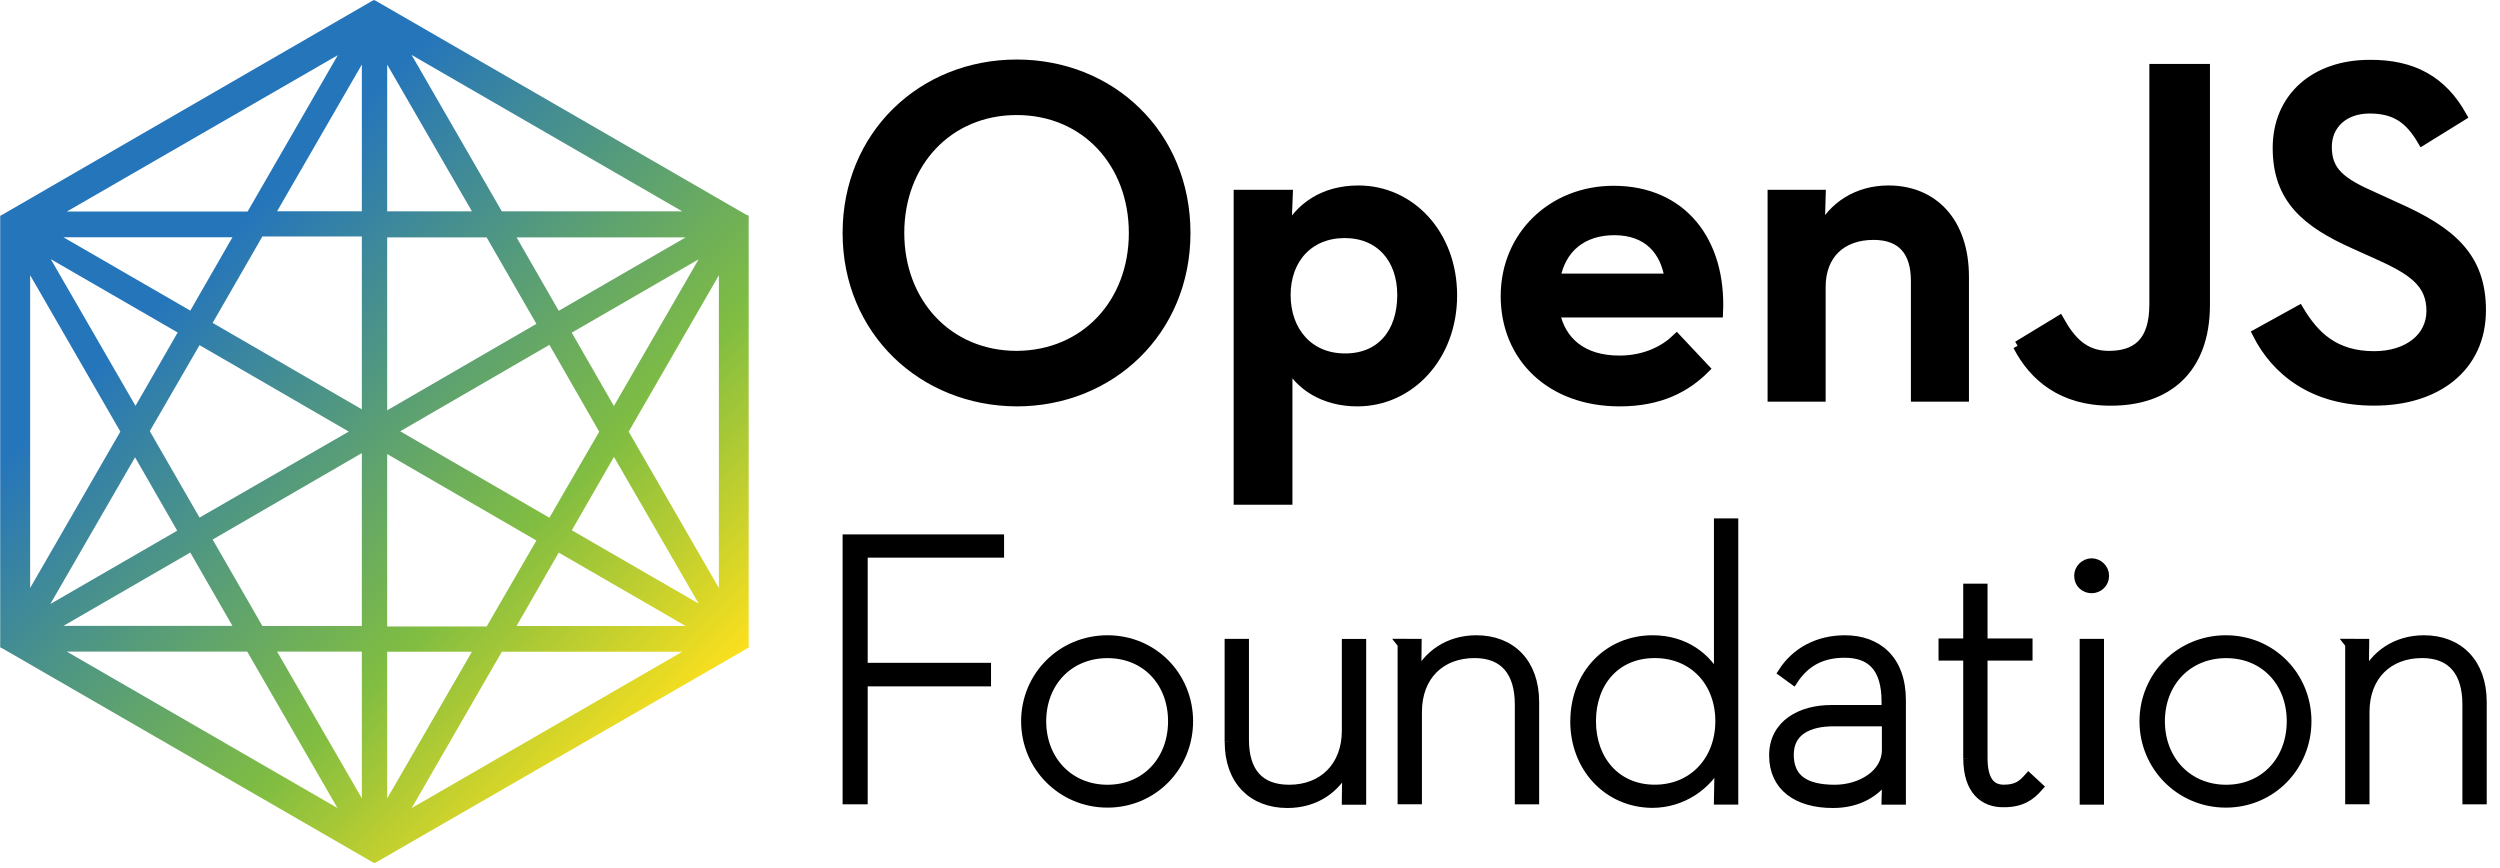
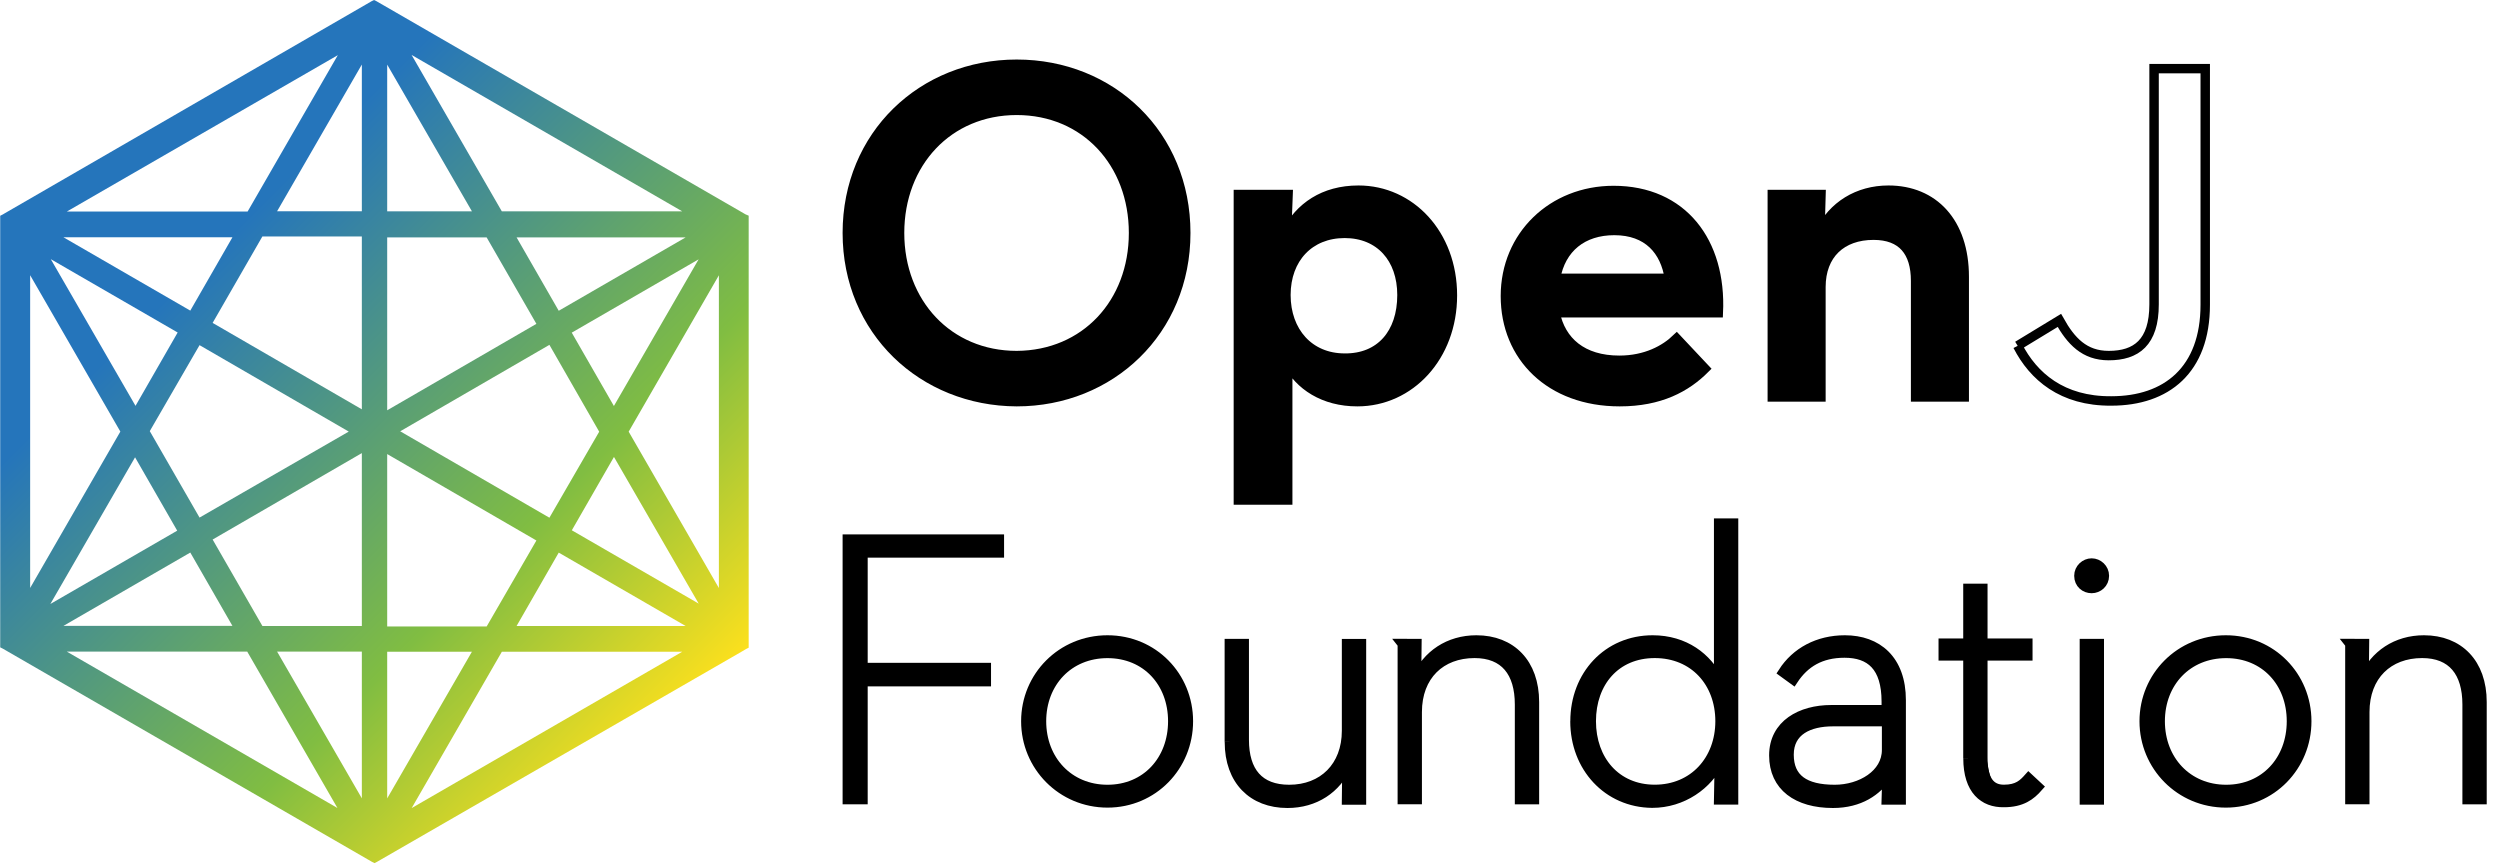
<svg xmlns="http://www.w3.org/2000/svg" width="170" height="59" viewBox="0 0 170 59" fill="none">
  <path d="M50.714 14.586L25.605 0.085L25.434 0L25.264 0.085L0.33 14.5L0.185 14.586L0.014 14.671V44.019L0.185 44.104L25.294 58.605L25.465 58.69L25.636 58.605L50.398 44.331L50.739 44.13L50.91 44.044V14.666L50.709 14.581L50.714 14.586ZM22.971 3.751L16.837 14.385H4.544L22.971 3.751ZM15.806 16.134L12.94 21.122L4.312 16.134H15.806ZM13.569 23.47L23.715 29.348L13.569 35.195L10.185 29.317L13.569 23.47ZM12.081 22.61L9.215 27.598L3.453 17.623L12.081 22.61ZM2.05 18.714L8.184 29.348L2.05 39.981V18.714ZM9.184 31.097L12.05 36.085L3.423 41.072L9.184 31.097ZM12.94 37.573L15.806 42.561H4.312L12.94 37.573ZM4.544 44.31H16.812L22.946 54.944L4.544 44.31ZM24.605 54.286L18.843 44.31H24.605V54.286ZM24.605 42.566H17.842L14.459 36.688L24.605 30.811V42.561V42.566ZM24.605 27.834L14.459 21.957L17.842 16.079H24.605V27.829V27.834ZM24.605 14.365H18.843L24.605 4.389V14.365ZM38.879 22.62L47.507 17.633L41.745 27.608L38.879 22.62ZM40.744 29.358L37.36 35.205L27.214 29.328L37.36 23.45L40.744 29.353V29.358ZM37.994 21.132L35.128 16.144H46.622L37.994 21.132ZM46.39 14.37H34.123L27.988 3.736L46.39 14.37ZM26.329 4.394L32.091 14.37H26.329V4.394ZM26.329 16.144H33.092L36.475 22.022L26.329 27.9V16.149V16.144ZM26.329 30.876L36.475 36.754L33.092 42.601H26.329V30.881V30.876ZM26.329 44.316H32.091L26.329 54.291V44.316ZM27.994 54.949L34.127 44.316H46.395L27.994 54.949ZM35.128 42.566L37.994 37.578L46.622 42.566H35.128ZM38.884 36.06L41.75 31.072L47.512 41.047L38.884 36.06ZM48.884 39.986L42.75 29.353L48.884 18.719V39.986Z" fill="url(#paint0_linear_95_2276)" />
  <path d="M57.618 36.66H67.956V37.599H58.682V45.393H67.069V46.353H58.682V54.372H57.618V36.66Z" fill="black" stroke="black" stroke-width="0.642" />
  <path d="M69.757 49.045C69.757 45.986 72.198 43.519 75.309 43.519C78.42 43.519 80.809 45.986 80.809 49.045C80.809 52.105 78.416 54.597 75.309 54.597C72.202 54.597 69.757 52.105 69.757 49.045ZM79.749 49.045C79.749 46.406 77.949 44.432 75.309 44.432C72.669 44.432 70.821 46.406 70.821 49.045C70.821 51.685 72.674 53.684 75.309 53.684C77.944 53.684 79.749 51.685 79.749 49.045Z" fill="black" stroke="black" stroke-width="0.642" />
  <path d="M83.595 50.451V43.765H84.608V50.304C84.608 52.477 85.62 53.684 87.667 53.684C89.961 53.684 91.566 52.13 91.566 49.69V43.77H92.579V54.402H91.566L91.592 52.057C90.878 53.636 89.42 54.623 87.546 54.623C85.179 54.623 83.6 53.069 83.6 50.456" fill="black" />
  <path d="M83.595 50.451V43.765H84.608V50.304C84.608 52.477 85.62 53.684 87.667 53.684C89.961 53.684 91.566 52.13 91.566 49.69V43.77H92.579V54.402H91.566L91.592 52.057C90.878 53.636 89.42 54.623 87.546 54.623C85.179 54.623 83.6 53.069 83.6 50.456" stroke="black" stroke-width="0.642" />
  <path d="M95.336 43.766H96.349L96.323 46.133C97.037 44.527 98.516 43.519 100.395 43.519C102.762 43.519 104.341 45.099 104.341 47.738V54.372H103.329V47.907C103.329 45.713 102.316 44.428 100.269 44.428C97.976 44.428 96.37 45.934 96.37 48.422V54.368H95.358V43.761H95.332L95.336 43.766Z" fill="black" stroke="black" stroke-width="0.642" />
  <path d="M107.102 49.045C107.102 45.912 109.322 43.519 112.381 43.519C114.554 43.519 116.107 44.705 116.869 46.28V35.574H117.882V54.394H116.869L116.917 51.754C116.151 53.381 114.402 54.614 112.351 54.614C109.318 54.588 107.098 52.174 107.098 49.041M116.964 49.041C116.964 46.401 115.19 44.428 112.524 44.428C109.859 44.428 108.205 46.401 108.205 49.041C108.205 51.68 109.885 53.68 112.524 53.68C115.164 53.68 116.964 51.68 116.964 49.041Z" fill="black" />
  <path d="M107.102 49.045C107.102 45.912 109.322 43.519 112.381 43.519C114.554 43.519 116.107 44.705 116.869 46.28V35.574H117.882V54.394H116.869L116.917 51.754C116.151 53.381 114.402 54.614 112.351 54.614C109.318 54.588 107.098 52.174 107.098 49.041M116.964 49.041C116.964 46.401 115.19 44.428 112.524 44.428C109.859 44.428 108.205 46.401 108.205 49.041C108.205 51.68 109.885 53.68 112.524 53.68C115.164 53.68 116.964 51.68 116.964 49.041Z" stroke="black" stroke-width="0.642" />
  <path d="M128.267 47.712C128.267 45.319 127.181 44.406 125.428 44.406C123.801 44.406 122.715 45.073 121.949 46.232L121.235 45.713C122.122 44.333 123.628 43.519 125.454 43.519C127.648 43.519 129.28 44.852 129.28 47.613V54.398H128.267L128.315 52.771C127.648 53.784 126.463 54.623 124.641 54.623C122.222 54.623 120.621 53.489 120.621 51.369C120.621 49.249 122.473 48.262 124.52 48.262H128.267V47.721V47.712ZM124.641 49.071C123.014 49.071 121.655 49.69 121.655 51.317C121.655 52.944 122.715 53.684 124.762 53.684C126.536 53.684 128.289 52.65 128.289 50.997V49.071H124.636H124.641Z" fill="black" stroke="black" stroke-width="0.642" />
-   <path d="M133.82 51.559V44.601H132.141V43.735H133.82V40.009H134.832V43.735H137.892V44.601H134.832V51.533C134.832 53.087 135.373 53.68 136.265 53.68C137.204 53.68 137.572 53.308 137.944 52.892L138.61 53.511C138.091 54.104 137.476 54.571 136.265 54.571C134.906 54.597 133.824 53.732 133.824 51.564" fill="black" />
+   <path d="M133.82 51.559V44.601H132.141V43.735H133.82V40.009H134.832V43.735H137.892V44.601H134.832C134.832 53.087 135.373 53.68 136.265 53.68C137.204 53.68 137.572 53.308 137.944 52.892L138.61 53.511C138.091 54.104 137.476 54.571 136.265 54.571C134.906 54.597 133.824 53.732 133.824 51.564" fill="black" />
  <path d="M133.82 51.559V44.601H132.141V43.735H133.82V40.009H134.832V43.735H137.892V44.601H134.832V51.533C134.832 53.087 135.373 53.68 136.265 53.68C137.204 53.68 137.572 53.308 137.944 52.892L138.61 53.511C138.091 54.104 137.476 54.571 136.265 54.571C134.906 54.597 133.824 53.732 133.824 51.564" stroke="black" stroke-width="0.642" />
  <path d="M141.366 39.153C141.366 38.659 141.786 38.287 142.232 38.287C142.678 38.287 143.097 38.659 143.097 39.153C143.097 39.672 142.678 40.018 142.232 40.018C141.786 40.018 141.366 39.698 141.366 39.153ZM141.739 43.766H142.751V54.398H141.739V43.766Z" fill="black" stroke="black" stroke-width="0.642" />
  <path d="M145.806 49.045C145.806 45.986 148.247 43.519 151.358 43.519C154.469 43.519 156.858 45.986 156.858 49.045C156.858 52.105 154.465 54.597 151.358 54.597C148.251 54.597 145.806 52.105 145.806 49.045ZM155.82 49.045C155.82 46.406 154.019 44.432 151.38 44.432C148.74 44.432 146.892 46.406 146.892 49.045C146.892 51.685 148.744 53.684 151.38 53.684C154.015 53.684 155.82 51.685 155.82 49.045Z" fill="black" stroke="black" stroke-width="0.642" />
  <path d="M159.771 43.766H160.784L160.758 46.133C161.472 44.527 162.952 43.519 164.83 43.519C167.197 43.519 168.776 45.099 168.776 47.738V54.372H167.764V47.907C167.764 45.713 166.751 44.428 164.704 44.428C162.411 44.428 160.805 45.934 160.805 48.422V54.368H159.793V43.761H159.767L159.771 43.766Z" fill="black" stroke="black" stroke-width="0.642" />
  <path d="M57.618 15.841C57.618 9.181 62.724 4.369 69.137 4.369C75.55 4.369 80.631 9.155 80.631 15.841C80.631 22.527 75.499 27.313 69.137 27.313C62.75 27.287 57.618 22.501 57.618 15.841ZM77.082 15.841C77.082 11.081 73.802 7.502 69.137 7.502C64.472 7.502 61.17 11.081 61.17 15.841C61.17 20.601 64.477 24.18 69.137 24.18C73.798 24.154 77.082 20.601 77.082 15.841Z" fill="black" stroke="black" stroke-width="0.642" />
  <path d="M84.236 13.227H87.589L87.49 15.793C88.377 14.092 90.004 12.933 92.376 12.933C95.902 12.933 98.763 15.919 98.763 20.086C98.763 24.253 95.876 27.313 92.298 27.313C90.004 27.313 88.351 26.201 87.564 24.673V33.999H84.21V13.227H84.236ZM95.335 20.06C95.335 17.567 93.83 15.867 91.436 15.867C89.043 15.867 87.442 17.567 87.442 20.06C87.442 22.553 89.022 24.353 91.436 24.353C93.856 24.379 95.335 22.674 95.335 20.06Z" fill="black" stroke="black" stroke-width="0.642" />
  <path d="M110.114 24.5C111.914 24.5 113.221 23.786 114.013 23.02L115.938 25.067C114.658 26.348 112.879 27.313 110.14 27.313C105.406 27.313 102.368 24.253 102.368 20.134C102.368 16.014 105.574 12.954 109.72 12.954C114.407 12.954 117.072 16.434 116.847 21.267H105.747C106.141 23.215 107.6 24.5 110.114 24.5ZM113.519 18.926C113.225 17.052 112.065 15.672 109.772 15.672C107.625 15.672 106.146 16.858 105.778 18.926H113.524H113.519Z" fill="black" stroke="black" stroke-width="0.642" />
  <path d="M120.521 13.227H123.827L123.754 15.793C124.619 13.993 126.346 12.933 128.414 12.933C131.474 12.933 133.568 15.105 133.568 18.827V26.993H130.262V19.099C130.262 17.126 129.349 15.992 127.402 15.992C125.229 15.992 123.823 17.299 123.823 19.519V26.993H120.517V13.227H120.521Z" fill="black" stroke="black" stroke-width="0.642" />
-   <path d="M137.199 23.513L140.038 21.787C140.825 23.193 141.738 24.18 143.392 24.18C145.265 24.18 146.477 23.293 146.477 20.7V4.667H149.956V20.726C149.956 25.166 147.316 27.265 143.569 27.265C140.215 27.291 138.264 25.586 137.203 23.518" fill="black" />
  <path d="M137.199 23.513L140.038 21.787C140.825 23.193 141.738 24.18 143.392 24.18C145.265 24.18 146.477 23.293 146.477 20.7V4.667H149.956V20.726C149.956 25.166 147.316 27.265 143.569 27.265C140.215 27.291 138.264 25.586 137.203 23.518" stroke="black" stroke-width="0.642" />
-   <path d="M153.479 22.674L156.339 21.094C157.374 22.821 158.732 24.201 161.446 24.201C163.713 24.201 165.319 22.968 165.319 21.142C165.319 19.216 164.012 18.355 161.571 17.269L160.091 16.602C156.837 15.148 154.864 13.517 154.864 10.064C154.864 6.61 157.43 4.39 161.13 4.39C164.09 4.364 166.089 5.502 167.422 7.891L164.709 9.57C163.843 8.09 162.882 7.398 161.13 7.398C159.377 7.398 158.243 8.484 158.243 9.99C158.243 11.669 159.183 12.409 161.45 13.396L162.904 14.062C166.704 15.741 168.724 17.489 168.724 21.094C168.724 24.993 165.665 27.261 161.472 27.261C157.278 27.287 154.738 25.188 153.479 22.674Z" fill="black" stroke="black" stroke-width="0.642" />
  <defs>
    <linearGradient id="paint0_linear_95_2276" x1="5.404" y1="9.286" x2="45.541" y2="49.424" gradientUnits="userSpaceOnUse">
      <stop offset="0.21" stop-color="#2575BB" />
      <stop offset="0.71" stop-color="#80BD42" />
      <stop offset="1" stop-color="#FCE01D" />
    </linearGradient>
  </defs>
</svg>